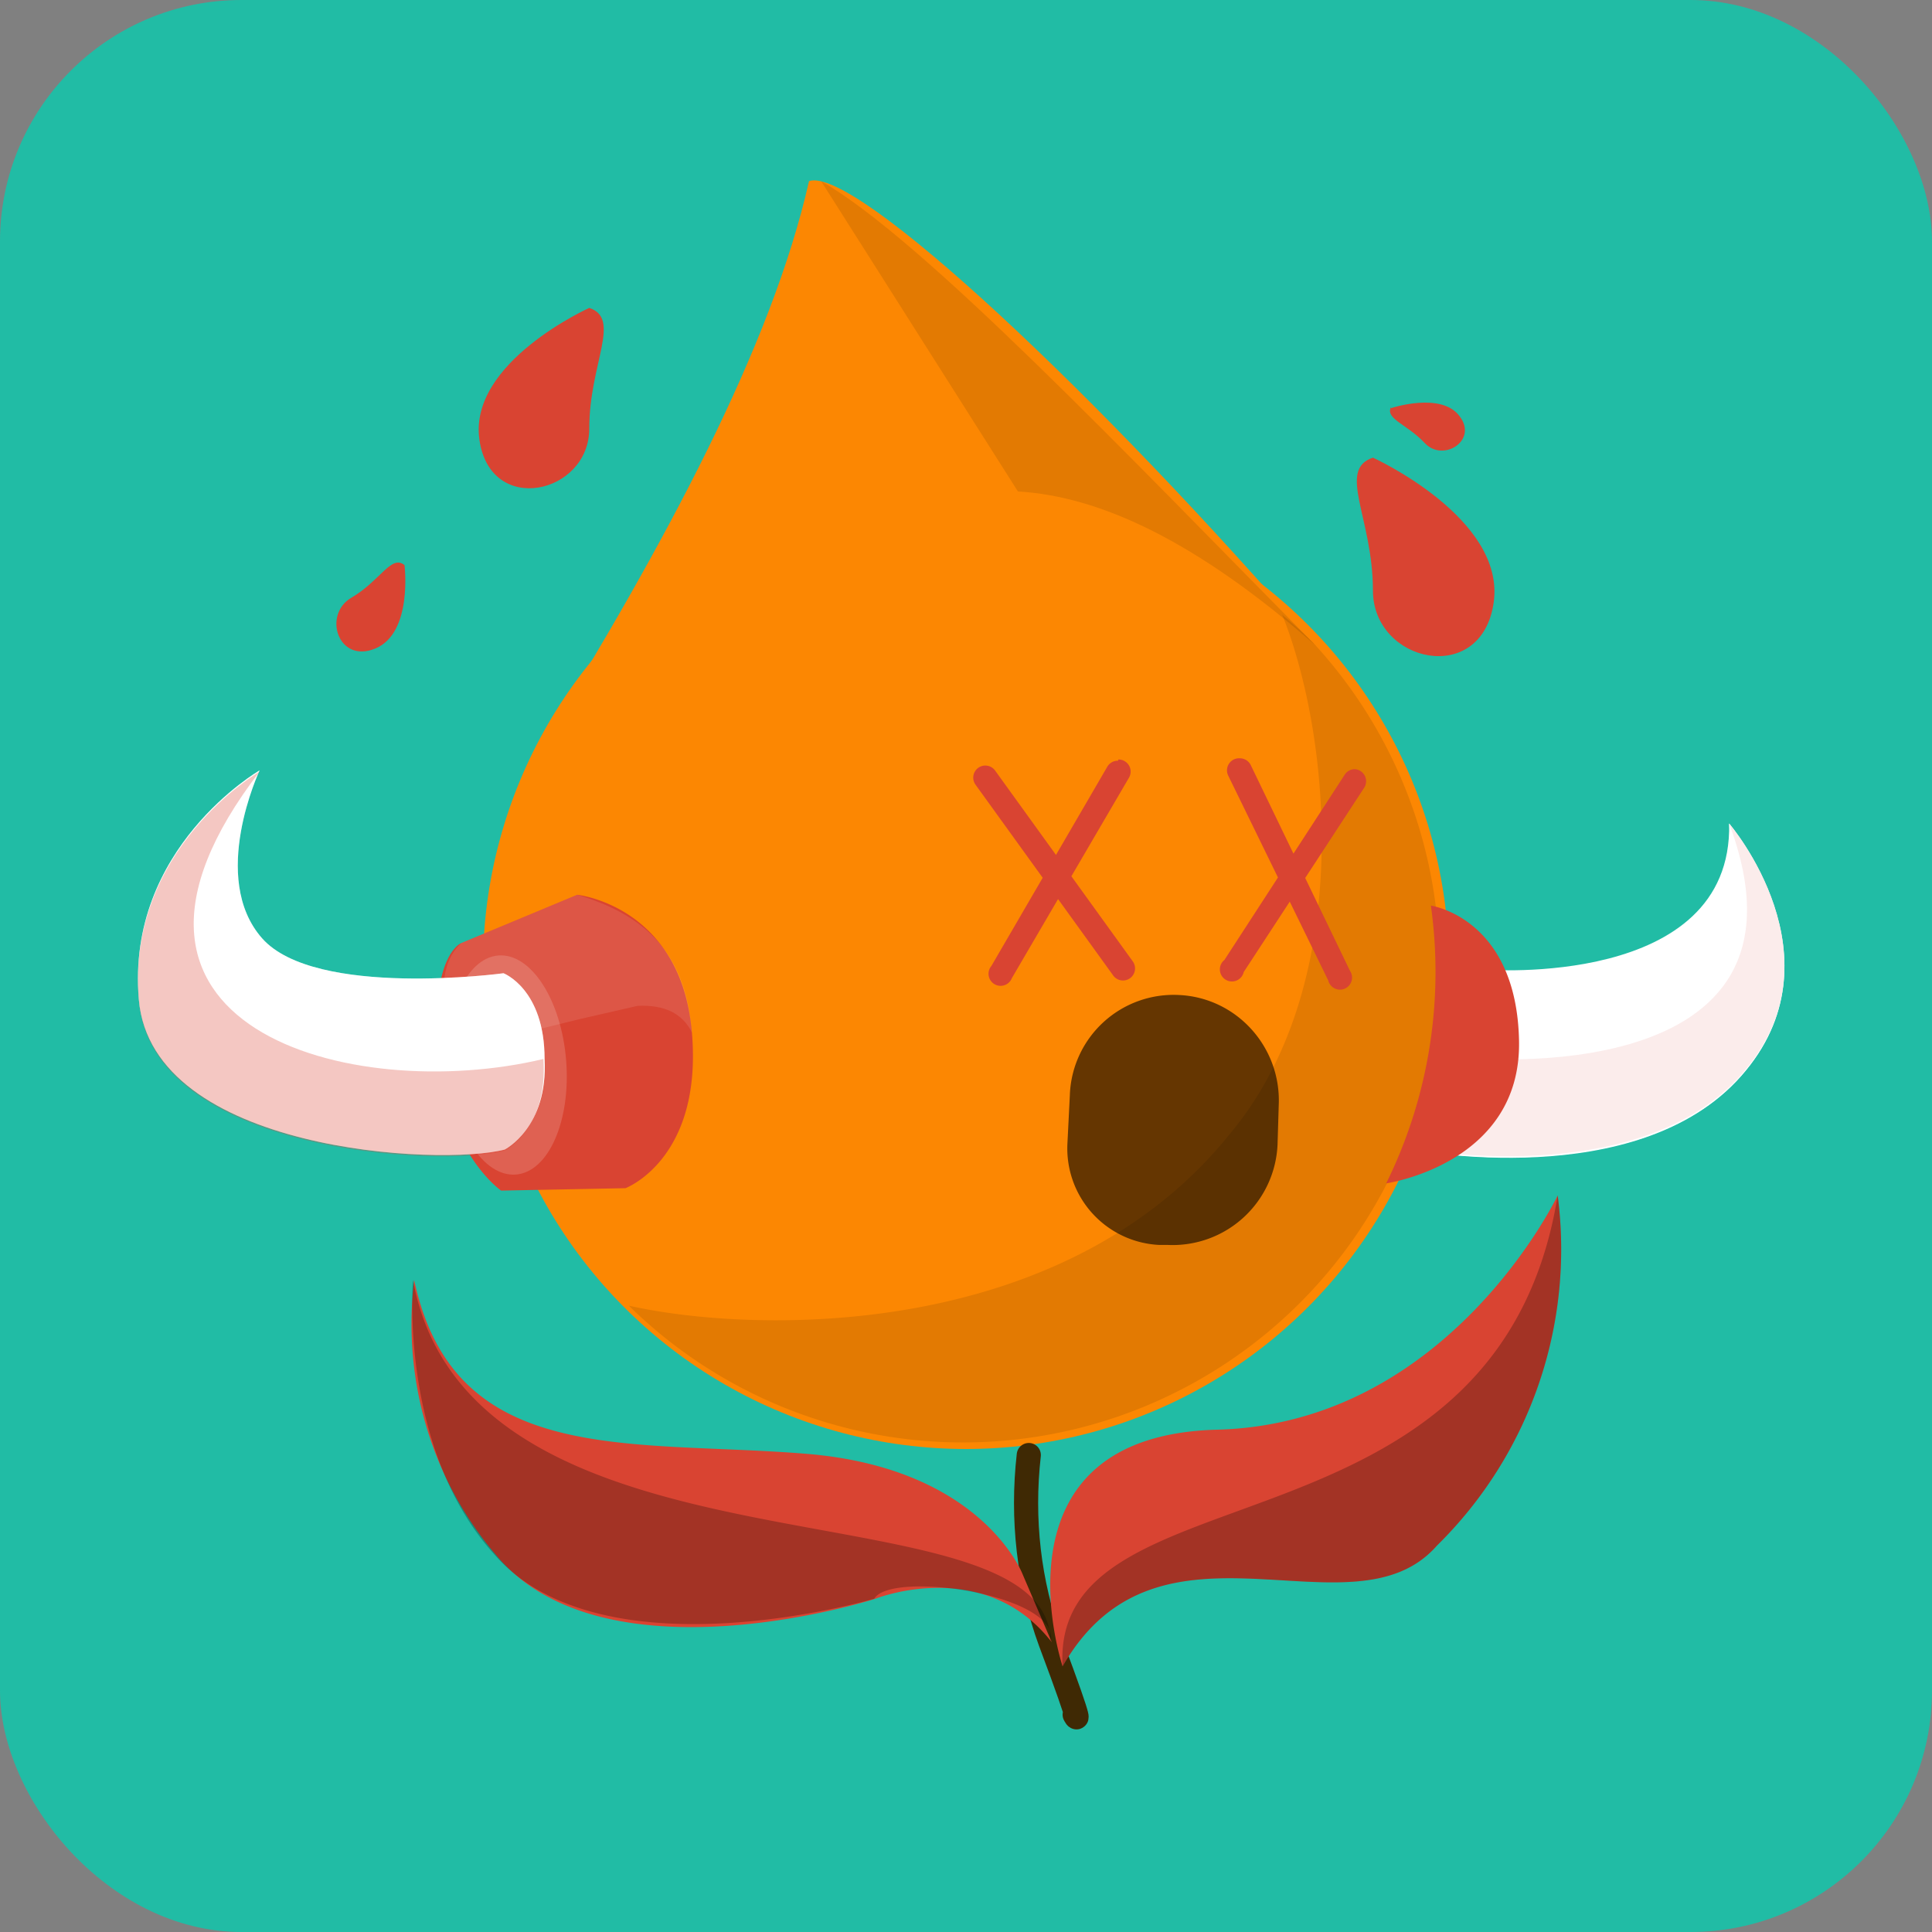
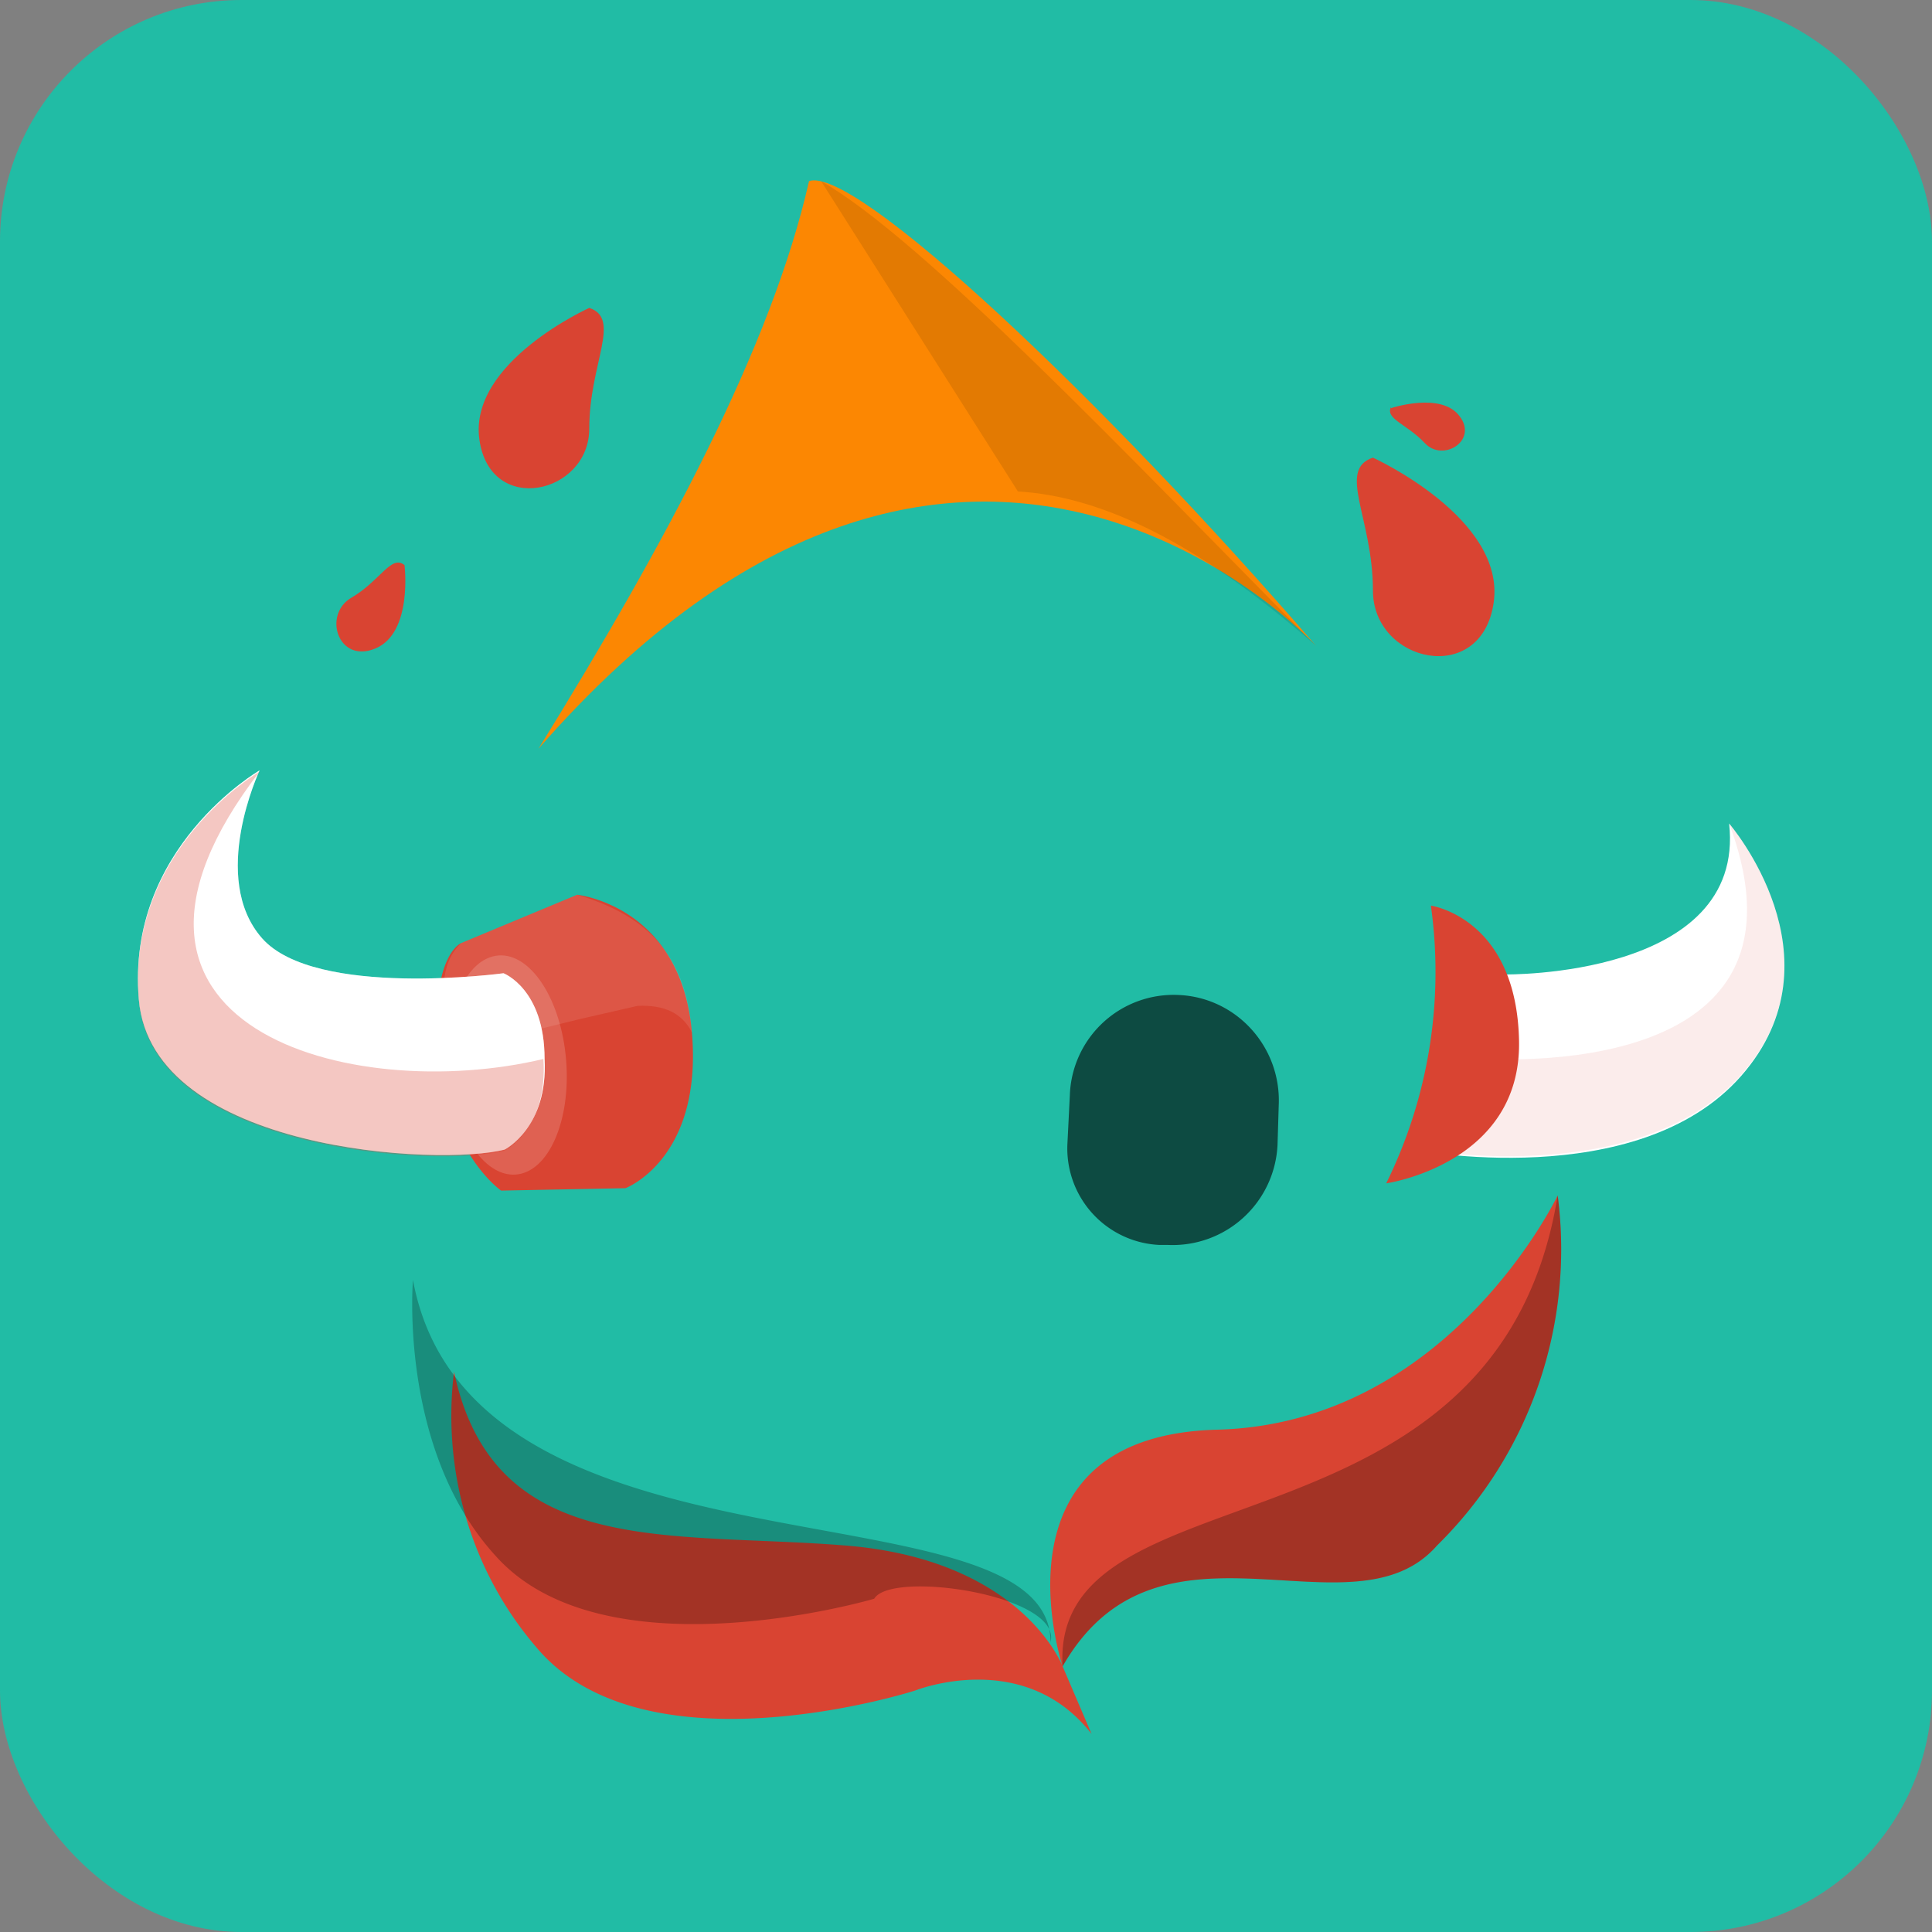
<svg xmlns="http://www.w3.org/2000/svg" viewBox="0 0 160 160" width="160" height="160">
  <rect x="0" y="0" width="160" height="160" fill="#808080" stroke="none" />
  <defs>
    <clipPath id="rectangle-clip-167">
      <rect x="0" y="0" width="160" height="160" rx="20" ry="20" />
    </clipPath>
  </defs>
  <g clip-path="url(#rectangle-clip-167)">
    <g color="#FC8702" fill="#D94432">
      <rect fill="#21BCA5" x="0" y="0" width="160" height="160" />
-       <circle cx="80" cy="80" r="40" fill="#FC8702" />
      <g opacity=".1" fill="#010101">
-         <path d="M119.21,80a39.46,39.46,0,0,1-67.13,28.13c10.36,2.33,36,3,49.82-14.28,10.39-12.47,8.31-33.23,4.16-43.26A39.35,39.35,0,0,1,119.21,80Z" />
-       </g>
+         </g>
      <path d="M44.6 62C55.1 45 63.9 28.7 67 15c3.8-1.3 24.3 18 42 38.5 0 0-29.1-31.9-64.4 8.5z" fill="currentColor" />
      <path d="M68 15c8.4 4.8 25.2 22.5 41 38.5-9.9-8.7-17.9-12.4-24.7-12.8L68 15z" fill="#010101" opacity=".1" />
      <path d="M113.7 37.9s11 5 10 12-10 5-10-1-3-10 0-11zM115.2 33.8s4.2-1.4 5.7.7c1.5 2-1.4 3.8-2.9 2.2-1.5-1.6-3.3-2-2.8-3zM48.8 25.5s-10 4.5-9.1 10.9 9.1 4.5 9.1-.9 2.7-9.1 0-10zM33.5 46.8s.7 5.6-2.4 6.9-4.4-2.8-2-4.2 3.3-3.6 4.4-2.7z" />
      <path d="M124.6 80.7s20 .3 18.6-12.5c0 0 9.6 11.1 1 20.9s-27.3 6.1-27.3 6.1l7.7-14.5z" fill="#fff" />
-       <path d="M143.2 68.2c.3 13.7-20.2 12.1-20.2 12.1l-1.2 5.7-4.9 9.2s18.7 3.6 27.3-6.1-1-20.9-1-20.9z" fill="#fff" />
      <path d="M143.2 68.2c8.4 22.4-21.7 19.4-21.7 19.4l.3-1.7-4.9 9.2s18.7 3.6 27.3-6.1-1-20.8-1-20.8z" opacity=".1" />
      <path d="M118.5 75s7.1 1 7.3 11.2-11 11.8-11 11.8a39.6 39.6 0 003.7-23zM38.2 78.1l9.6-4s8.6.9 9.5 11.4-5.5 12.9-5.5 12.9l-10.3.2s-4.5-3.1-5.2-11.3 1.9-9.2 1.9-9.2z" />
      <g fill="#fff">
        <path d="M38.2 78.1l9.6-4c5 1.5 9 4.3 9.5 11.4-.8-1.6-2.3-2.3-4.5-2.2L48 84.4l-5.7 1.4-5.9 1.4c.4-5-.1-7.3 1.8-9.1z" opacity=".1" />
        <ellipse transform="rotate(-4.6 42 88.2)" cx="42" cy="88.2" rx="4.9" ry="9.1" opacity=".16" />
        <path d="M41.7 80.6s-15.6 2.1-20-2.9-.2-13.9-.2-13.9-11.1 6.4-10 19 25 13.8 30.3 12.4c0 0 3.6-1.8 3.3-7.5 0-5.8-3.4-7.1-3.4-7.1z" />
        <path d="M41.7 80.6s-15.6 2.1-20-2.9-.2-13.9-.2-13.9-11.1 6.4-10 19 25 13.8 30.3 12.4c0 0 3.6-1.8 3.3-7.5 0-5.8-3.4-7.1-3.4-7.1z" opacity=".3" />
      </g>
      <path d="M45 87.7c-15.9 3.8-39.8-2.6-23.5-23.8 0 0-11.1 6.4-10 19s25 13.8 30.3 12.4c0 0 3.6-1.8 3.2-7.6z" opacity=".3" />
      <path d="M97.6 82.4c4.8.2 8.5 4.3 8.3 9.1l-.1 3.3a8.7 8.7 0 01-9.1 8.3H96a8 8 0 01-7.6-8.4l.2-4a8.6 8.6 0 019-8.3z" fill="#010101" opacity=".6" />
-       <path d="M92.6 63a1 1 0 00-.9.5L82.1 80a1 1 0 101.7 1l9.7-16.6a1 1 0 00-.9-1.5zm-11 .4a1 1 0 00-.8 1.6l11.4 15.8a1 1 0 101.6-1.2L82.4 63.8a1 1 0 00-.8-.4zM112.2 63.7a1 1 0 00-.8.4l-10 15.4a1 1 0 101.6 1l10-15.3a1 1 0 00-.8-1.5zm-9.5-.9a1 1 0 00-1 1.4l8.3 17a1 1 0 101.8-.8l-8.2-17a1 1 0 00-.9-.6z" />
-       <path d="M85.2 120.5c-.6 5.3 0 10.6 1.8 15.5 3 8 2 6 2 6" fill="none" stroke="#3f2904" stroke-width="2" stroke-linecap="round" stroke-linejoin="round" />
-       <path d="M88 138s-6.4-19.1 12.8-19.6S129 99 129 99a34.4 34.4 0 01-10 29c-7 8-23-4-31 10zM84.7 130.4s-3.3-8.8-17.9-10-29.2 1.2-32.5-14.4c-1 8.2 1.4 16.5 6.8 22.8 9 10.8 31.4 3.6 31.4 3.6s9-3.6 14.6 3.6l-2.4-5.6z" />
+       <path d="M88 138s-6.4-19.1 12.8-19.6S129 99 129 99a34.4 34.4 0 01-10 29c-7 8-23-4-31 10zs-3.3-8.8-17.9-10-29.2 1.2-32.5-14.4c-1 8.2 1.4 16.5 6.8 22.8 9 10.8 31.4 3.6 31.4 3.6s9-3.6 14.6 3.6l-2.4-5.6z" />
      <g opacity=".25" fill="#010101">
        <path d="M88 138c-1-17 36-8 41-39a34.4 34.4 0 01-10 29c-7 8-23-4-31 10zM34.2 106S33 120 41 128.8c9 10.2 31.4 3.6 31.4 3.6 1.4-2.4 15.6-.3 14.6 3.6 0-13.7-48-3.9-52.8-30z" />
      </g>
    </g>
  </g>
</svg>